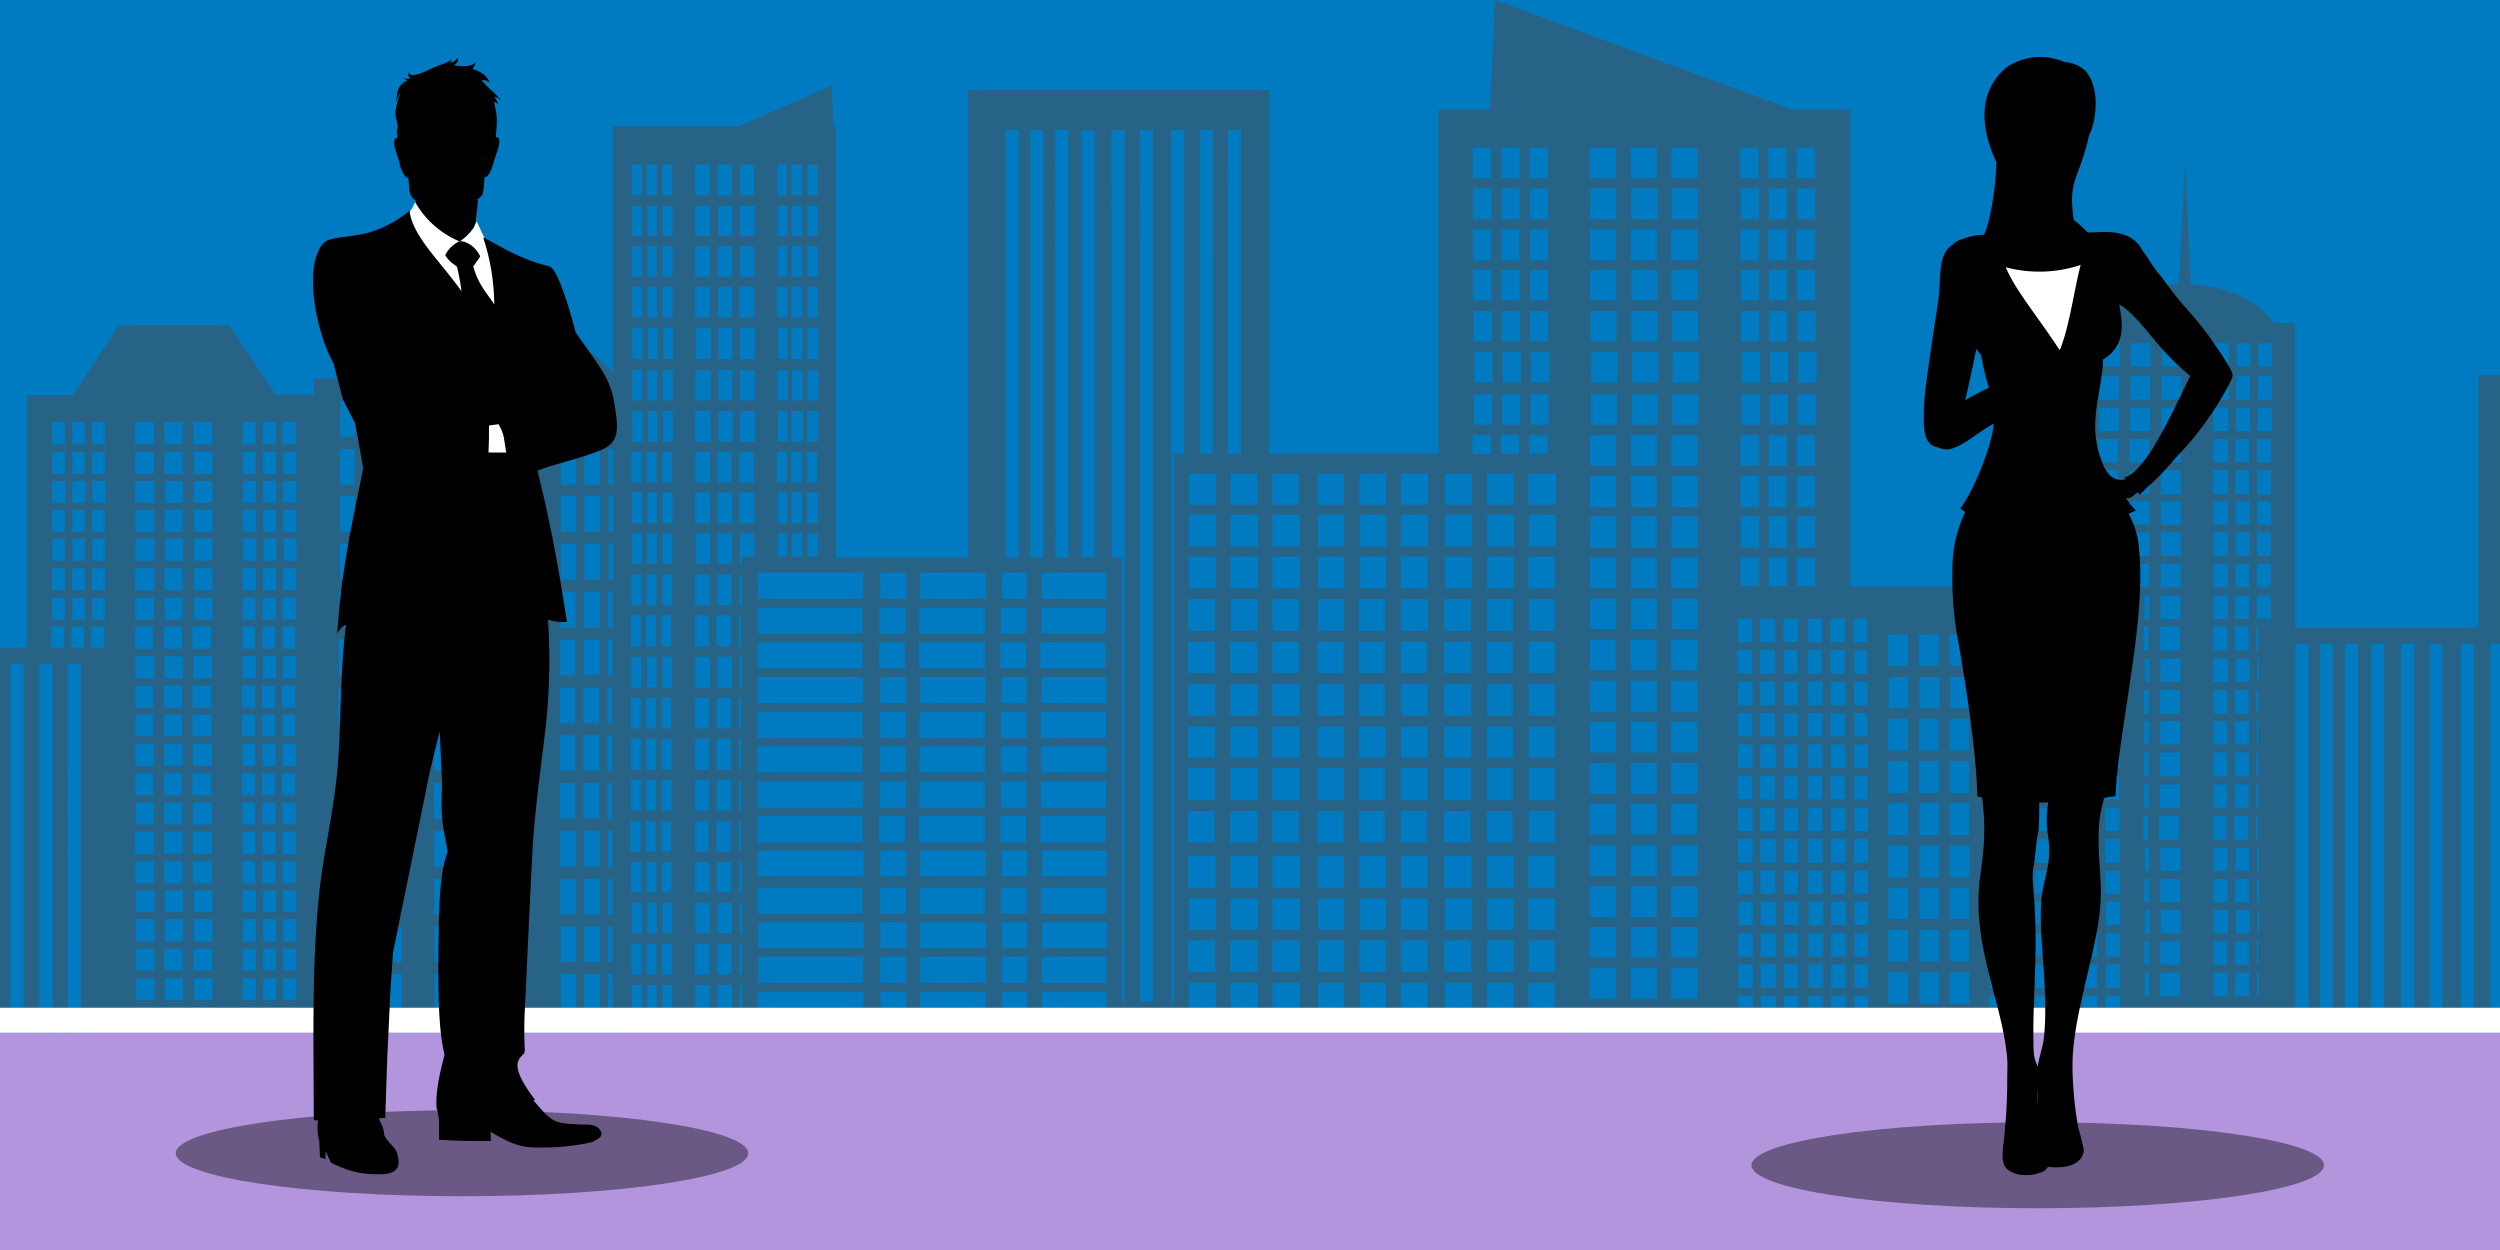
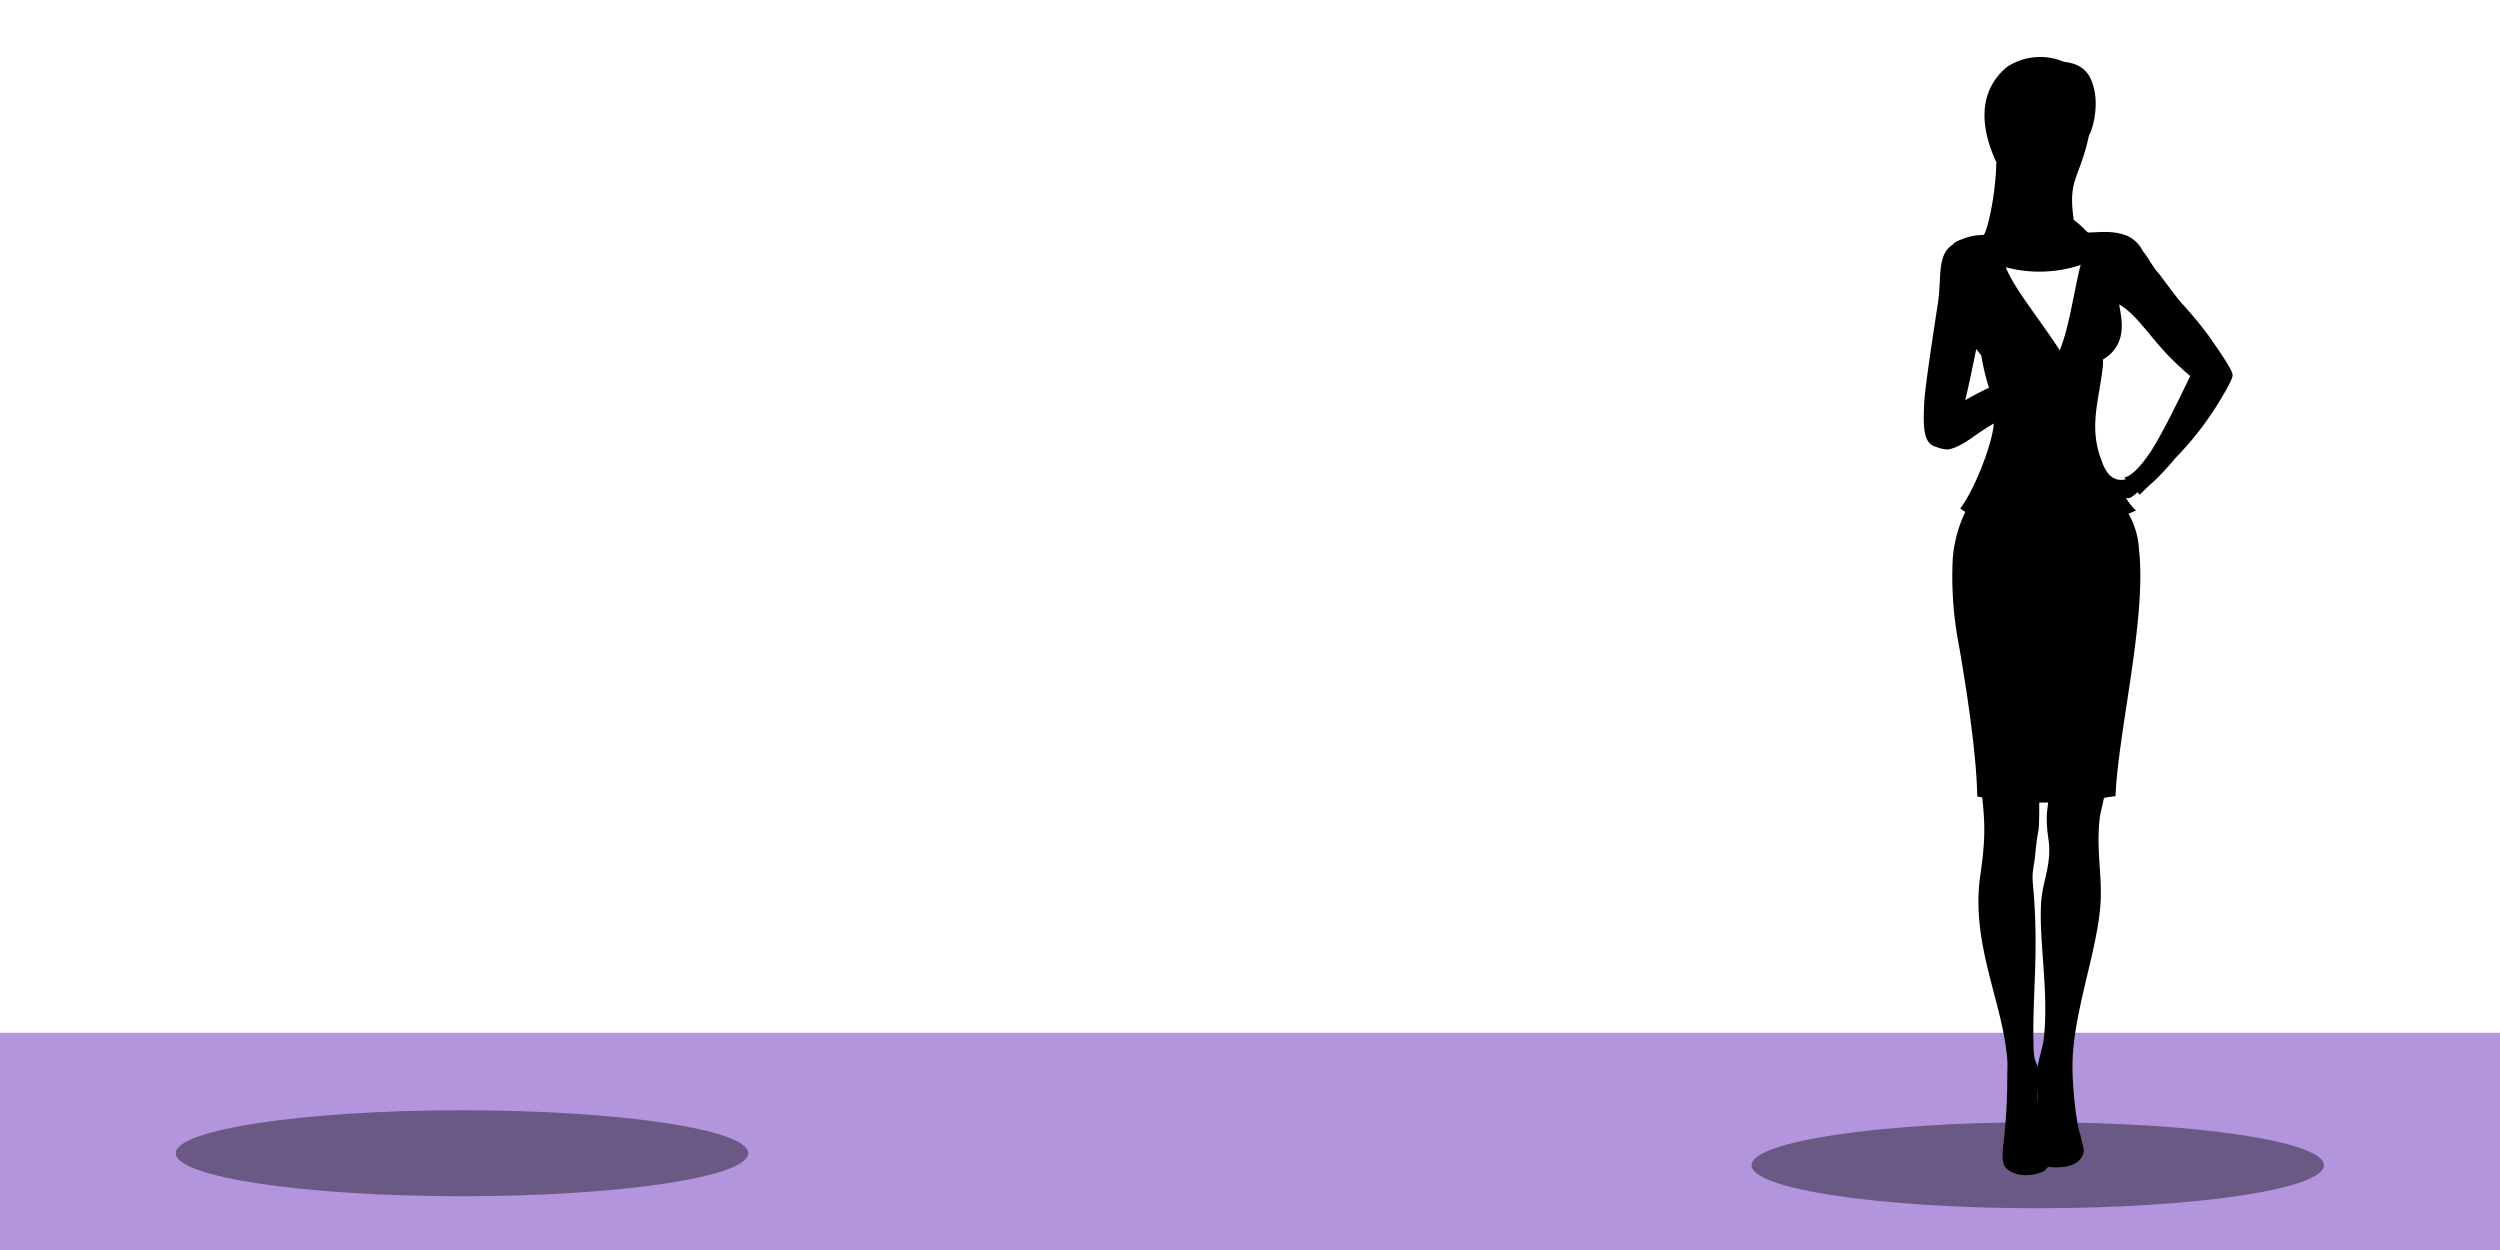
<svg xmlns="http://www.w3.org/2000/svg" viewBox="0 0 1000 500">
  <title>The Executive Employee Exemption under California Law</title>
-   <path fill="#007bc2" d="M0 0h1000v500H0z" />
-   <path fill="#4d4d4d" fill-opacity=".5" d="M598 0l-2 43.8h-20.6v137.7h-67.7V36H387.2v187h-52.8V50.5h-1l-.7-16.3-37 16.3h-50.5v98.7C234.4 136.5 215 128 192.5 128c-23.6 0-44.3 9.4-54.4 23.3h-12.5v6.6h-15.4l-7.3-11.1-11.2-16.7H47.6L36.5 147 29.2 158H10.8v101H0v161.3h43.4V417h85v-4h116.8v.5h142v3.1h120.3v-3.1h120.6v-6.9h57.3v6.8H858V407h45.6v5.2h96.5v-7h-3.8V257.4h3.8V150h-8.7v101H918V129.2h-8.3c-6.3-8.7-18.8-14.8-33.4-15.4l-1.2-25-1-25.4-1.3 25.3-1.2 25c-14.6.6-27 6.7-33.3 15.4h-8.4v105.5h-89.6V43.8h-23.6zM402.3 52h5.2v171h-5.2zm9.8 0h5.2v171h-5.2zm10 0h5.3v171h-5.2zm10.5 0h5.2v171h-5.2zm12 0h5.3v348.6h-1V223h-4.2zm11.3 0h5.3v348.6H456zm12.5 0h5.3v129.5h-4.2v219.1h-1zm11.5 0h5.2v129.5H480zm11.3 0h5.2v129.5h-5.3zm97.9 7h7.3v12.3h-7.3zm11.4 0h7.3v12.3h-7.3zm11.3 0h7.3v12.3h-7.3zm24.1 0h10.5v12.3H636zm16.4 0h10.4v12.3h-10.4zm16.3 0H679v12.3h-10.5zm27.5 0h7.3v12.3h-7.3zm11.3 0h7.3v12.3h-7.3zm11.3 0h7.2v12.3h-7.3zm-466 6.8h4v12.3h-4zm6.2 0h3.8v12.3h-4V65.8zm6 0h4v12.3h-4V65.8zm13.3 0h5.7v12.3h-5.8V65.8zm8.8 0h5.7v12.3h-5.7zm8.9 0h5.7v12.3H296V65.8zm14.9 0h4v12.3H311V65.8zm6.2 0h3.8v12.3h-4.2V65.8zm6 0h4v12.3H323V65.8zm266.3 9.6h7.3v12.3h-7.3zm11.5 0h7v12.3h-7.2V75.4zm11.1 0h7.3v12.3H612zm24.2 0h10.4v12.3h-10.5zm16.3 0H663v12.3h-10.5zm16.3 0h10.4v12.3h-10.5zm27.6 0h7.3v12.3h-7.3zm11.2 0h7.3v12.3h-7.3zm11.3 0h7.3v12.3h-7.3zm-466 7h4v12h-4zm6.2 0h3.8v12H259V82.4zm6 0h4v12h-4V82.4zm13.3 0h5.7v12h-5.9V82.4zm8.9 0h5.7v12h-5.7zm8.8 0h5.8v12h-6V82.4zm15 0h4v12H311V82.4zm6.2 0h3.7v12h-4.2V82.4zm5.9 0h4v12H323V82.4zm266.2 9.3h7.2v12.5h-7.2V91.7zm11.4 0h7v12.5h-7.2V91.9zm11.2 0h7.3v12.5H612V91.7zm24.1 0h10.4v12.5H636V91.7zm16.4 0h10.4v12.5h-10.5V91.7zm16.2 0h10.4v12.5h-10.5V91.7zm27.6 0h7.3v12.5h-7.3V91.7zm11.3 0h7.3v12.5h-7.4V91.7zm11.2 0h7.2v12.5h-7.3V91.7zm-466 6.8h4v12.2h-4V98.5zm6.3 0h3.7v12.2H259v-12zm6 0h4v12.2H265v-12zm13.3 0h5.6v12.2h-5.8v-12zm8.8 0h5.7v12.2h-5.7V98.5zm8.9 0h5.7v12.2H296v-12zm14.9 0h4v12.2H311v-12zm6.2 0h3.8v12.2h-4.2v-12zm6 0h4v12.2H323v-12zm266.2 9.5h7.3v12.2h-7.3V108zm11.4 0h7.1v12.2h-7.3v-11.9zm11.2 0h7.3v12.2H612V108zm24.2 0h10.4v12.2H636V108zm16.3 0H663v12.2h-10.4V108zm16.3 0h10.4v12.2h-10.5V108zm27.6 0h7.3v12.2h-7.3V108zm11.2 0h7.3v12.2h-7.3V108zm11.3 0h7.3v12.2h-7.3V108zm-466 6.7h4V127h-4zm6.2 0h3.8V127H259v-12.3zm6 0h4V127h-4v-12.3zm13.3 0h5.7V127h-6v-12.3zm8.9 0h5.7V127h-5.7zm8.8 0h5.7V127h-6v-12.3zm14.9 0h4V127h-4v-12.3zm6.3 0h3.7V127h-4.3v-12.3zm5.9 0h4V127H323v-12.3zm266.3 9.7h7.3v12.2h-7.3zm11.5 0h7v12.2h-7.3v-12.2zm11.1 0h7.3v12.2h-7.3zm24.2 0h10.4v12.2h-10.5zm16.4 0H663v12.2h-10.4zm16.2 0h10.4v12.2H669zm27.6 0h7.3v12.2h-7.3zm11.3 0h7.2v12.2h-7.3zm11.2 0h7.3v12.2H719zM253 131h4v12.6h-4v-12.6zm6.3 0h3.7v12.6h-3.8v-12.2zm5.9 0h4v12.6h-3.9v-12.2zm13.3 0h5.8v12.6h-6v-12.2zm8.9 0h5.6v12.6h-5.7v-12.6zm8.9 0h5.7v12.6h-6v-12.2zm14.8 0h4v12.6h-3.8v-12.2zm6.3 0h3.6v12.6h-4.4v-12.2zm6 0h4v12.6H323v-12.2zm516.4 6.3h8v9.3h-8zm12.5 0h7.9v9.3h-8zm12.5 0h7.9v9.3h-8v-9.3zm21.1 0h5.7v9.3h-6v-9.3zm8.8 0h5.5v9.3h-5.5zm8.6 0h5.5v9.3h-5.5zm-313.5 3.3h7.2V153h-7.3zm11.5 0h7V153H601v-12.3zm11 0h7.4V153h-7.3zm24.3 0H647V153h-10.5zm16.3 0h10.4V153h-10.5zm16.3 0h10.4V153H669zm27.6 0h7.2V153h-7.3zm11.2 0h7.3V153H708zm11.3 0h7.3V153h-7.3zM252.9 148h4v12.2h-4zm6.3 0h3.7v12.2H259v-12.2zm5.9 0h4v12.2h-4v-12.2zm13.3 0h5.8v12.2h-6v-12.2zm8.9 0h5.7v12.2h-5.7zm8.8 0h5.8v12.2h-6v-12.2zm15 0h4v12.2H311v-12.2zm6.2 0h3.7v12.2h-4.2v-12.2zm6 0h4v12.2H323v-12.2zm516.4 2.4h8v9.4h-8zm12.5 0h7.8v9.4h-8zm12.5 0h7.9v9.4h-8v-9.4zm21.1 0h5.7v9.4h-6v-9.4zm8.8 0h5.4v9.4h-5.5zm8.6 0h5.5v9.4h-5.5zm-313.6 7.3h7.3v12.2h-7.3v-12.2zm11.4 0h7.1v12.2h-7.3v-12.3zm11.2 0h7.3v12.2h-7.3v-12.2zm24.2 0h10.4v12.2h-10.4v-12.2zm16.3 0h10.4v12.2h-10.4v-12.2zm16.3 0h10.4v12.2H669v-12.2zm27.6 0h7.3v12.2h-7.3v-12.2zm11.2 0h7.3v12.2h-7.3v-12.2zm11.3 0h7.3v12.2H719v-12.2zm-583 2.6h6v14.4h-6v-14.4zm9.3 0h6.3v14.4h-6.3zm9.6 0h6v14.4h-6zm19 0h8.8v14.4H174v-14.4zm13.8 0h8.6v14.4h-8.9v-14.4zm13.5 0h8.9v14.4H201v-14.4zm23.3 0h6v14.4h-6zm9.4 0h6.3v14.4H234zm9.6 0h1.9v14.4h-1.9zm596 2.7h8v9.4h-8zm12.5 0h7.9v9.4h-8zm12.5 0h8v9.4h-8v-9.4zm21.1 0h5.7v9.4h-6v-9.4zm8.8 0h5.5v9.4h-5.5zm8.7 0h5.5v9.4H903zm-650 1.4h3.8v12.3h-4v-12.3zm6 0h3.8v12.3h-3.9zm6 0h4v12.3h-4v-12.3zm13.3 0h5.7v12.3h-6.1v-12.3zm8.8 0h5.8v12.3h-5.7zm8.9 0h5.8v12.3h-6.2v-12.3zm14.9 0h4v12.3h-3.9v-12.3zm6.2 0h3.8v12.3h-4.5v-12.3zm6 0h4v12.3h-4.4v-12.3zm-302.5 4.4H26v9h-5.2zm8 0H34v9h-5.1zm8 0H42v9h-5.2zm17.3 0h7.5v9H54zm11.6 0H73v9h-7.2zm11.5 0h7.7v9h-7.5v-9zm19.8 0h5.2v9H97zm8.1 0h5.2v9h-5.2zm8 0h5.2v9h-5.2zm476 5.3h7.3v7.5H589zm11.5 0h7v7.5h-7.3V174zm11.1 0h7.3v7.5h-7.3zm24.3 0h10.4v12.2H636zm16.4 0h10.4v12.2h-10.4zm16.2 0H679v12.2h-10.4zm27.6 0h7.3v12.2h-7.3zm11.3 0h7.3v12.2h-7.3zm11.2 0h7.3v12.2h-7.3zm120.6 1.5h8v9.3h-8zm12.5 0h8v9.3h-8zm12.5 0h8v9.3h-8v-9.3zm21.2 0h5.6v9.3h-5.7v-9.3zm8.7 0h5.5v9.3h-5.5zm8.7 0h5.5v9.3h-5.5zm-767.1 4h6v14.3h-6v-14.4zm9.4 0h6.2v14.3h-6.2zm9.5 0h6v14.3h-6zm19 0h8.8v14.3h-8.7v-14.4zm13.8 0h8.6v14.3h-8.6v-14.4zm13.5 0h8.9v14.3H201v-14.4zm23.4 0h6v14.3h-6zm9.3 0h6.3v14.3h-6.3zm9.6 0h2v14.3h-2zm-222.5 1.2H26v8.8h-5.2zm8 0H34v8.8H29zm8 0H42v8.8h-5.2zm17.3 0h7.5v8.8h-7.5zm11.7 0H73v8.8h-7.3zm11.4 0H85v8.8h-7.5v-8.8zm19.8 0h5.2v8.8h-5.1zm8.2 0h5.2v8.8h-5.2zm8 0h5.2v8.8h-5.2zm139.5 0h3.9V193h-4v-12.3zm6 0h3.9V193h-3.9zm6 0h4V193H265v-12.3zm13.4 0h5.9V193h-5.8v-12.3zm8.8 0h5.7V193H287zm8.9 0h5.7V193h-5.8v-12.3zm14.9 0h4V193h-3.9v-12.3zm6.2 0h3.8V193h-4.2v-12.3zm6 0h4V193h-4.1v-12.3zm516.4 7.3h8v9.6h-8V188zm12.5 0h8v9.6H852V188zm12.5 0h8v9.6h-8v-9.4zm21.2 0h5.6v9.6h-5.8v-9.4zm8.7 0h5.5v9.6h-5.5V188zm8.7 0h5.5v9.6H903V188zm-427.4 1.3h10.8v12.5h-10.7zm16.6 0H503v12.5h-10.8v-12.5zm17 0h10.5v12.5H509v-12.5zm18 0h10.4v12.5h-10.4v-12.5zm16.6 0h10.7v12.5h-10.6v-12.5zm16.6 0h10.9v12.5h-10.8v-12.5zm17.5 0h10.9v12.5H578zm16.7 0h11v12.5h-10.7v-12.5zm16.9 0h11v12.5h-11v-12.5zm24.6 1h10.4v12.5H636zm16.3 0h10.4v12.5h-10.2zm16.3 0H679v12.5h-10.3zm27.6 0h7.3v12.5h-7.3zm11.2 0h7.3v12.5h-7.3zm11.3 0h7.3v12.5h-7.3zm-697.8 2h5.3v8.7h-5.3zm8 0h5.3v8.7H29zm8 0h5.3v8.7H37zm17.3 0h7.5v8.7h-7.6v-8.8zm11.7 0h7.3v8.7h-7.3zm11.5 0H85v8.7h-7.5v-8.8zm19.8 0h5.2v8.7h-5.2zm8 0h5.3v8.7h-5.2zm8 0h5.3v8.7h-5.2zM253 197h3.8v12.3h-4V197zm6 0h3.8v12.3H259zm6 0h4v12.3H265V197zm13.3 0h5.7v12.3h-6V197zm8.9 0h5.7v12.3H287zm8.8 0h5.7v12.3h-6V197zm14.9 0h4v12.3H311V197zm6.3 0h3.7v12.3h-4.3V197zm5.9 0h4v12.3h-4.2V197zm-187.2 1.4h6v14.3H136v-14.3zm9.4 0h6.2v14.3h-6.2zm9.6 0h6v14.3h-6zm19 0h8.7v14.3H174v-14.3zm13.7 0h8.6v14.3h-8.6v-14.3zm13.5 0h9v14.3h-9v-14.3zm23.3 0h6v14.3h-6zm9.4 0h6.3v14.3h-6.3zm9.6 0h1.9v14.3h-1.9zm596 2.1h8v9.4h-8zm12.5 0h8v9.4H852zm12.5 0h8v9.4h-8v-9.4zm21.1 0h5.7v9.4h-5.9v-9.4zm8.8 0h5.5v9.4h-5.5zm8.6 0h5.6v9.4H903zm-882 3.4H26v8.8h-5.2zm8 0H34v8.8H29zm8 0H42v8.8h-5.2zm17.3 0h7.5v8.8h-7.5zm11.7 0H73v8.8h-7.3zm11.4 0H85v8.8h-7.5V204zm19.8 0h5.2v8.8h-5.1zm8.2 0h5.2v8.8h-5.2zm8 0h5.2v8.8h-5.2zm362.2 2h10.9v12.7h-10.9zm16.7 0h11v12.7h-11V206zm16.9 0h10.8v12.7H509V206zm18 0h10.5v12.7h-10.4V206zm16.7 0h10.7v12.7h-10.6V206zm16.6 0h10.9v12.7h-10.8V206zm17.5 0h10.9v12.7h-10.9zm16.7 0h11v12.7h-10.7V206zm16.9 0h10.8v12.7h-10.7V206zm24.6.6h10.4V219h-10.5zm16.3 0h10.4V219h-10.4zm16.3 0H679V219h-10.5zm27.6 0h7.3V219h-7.3zm11.2 0h7.3V219h-7.3zm11.3 0h7.3V219h-7.3zm120.6 6.5h8v9.4h-8zm12.5 0h8v9.4h-8zm12.5 0h8v9.4h-8V213zm21.1 0h5.6v9.4h-5.6V213zm8.8 0h5.5v9.4h-5.5zm8.6 0h5.5v9.4h-5.5zm-650 .3h3.9v12.2h-4v-12zm6 0h3.9v12.2h-3.9v-12.2zm6 0h4v12.2H265v-12zm13.4 0h5.8v12.2h-5.8v-12zm8.8 0h5.7v12.2H287v-12.2zm8.9 0h5.7v9.4h-4.8v2.8h-1v-12zm14.9 0h4v9.4h-3.9v-9.4zm6.2 0h3.8v9.4h-4.2v-9.4zm6 0h4v9.4h-4.1v-9.4zm-302 2.1H26v8.9H21v-8.9zm8 0H34v8.9H29v-8.9zm8 0H42v8.9H37v-8.9zm17.2 0h7.5v8.9h-7.6v-8.8zm11.7 0h7.3v8.9h-7.3v-8.9zm11.5 0H85v8.9h-7.5v-8.8zm19.7 0h5.3v8.9h-5.2v-8.9zm8.2 0h5.2v8.9h-5.2v-8.9zm8 0h5.2v8.9h-5.2v-8.9zm22.5 2.1h6v14.3h-6v-14.2zm9.3 0h6.3v14.3h-6.3v-14.3zm9.6 0h6v14.3h-6v-14.3zm19 0h8.8v14.3h-8.7v-14.2zm13.8 0h8.6v14.3h-8.6v-14.3zm13.5 0h8.9v14.3H201v-14.3zm23.3 0h6v14.3h-6v-14.3zm9.4 0h6.3v14.3h-6.3v-14.3zm9.6 0h1.9v14.3h-1.9v-14.3zm232.1 5.2h10.8v12.7h-10.8v-12.7zm16.7 0h11v12.7h-11V223zm16.8 0h10.9v12.7H509v-12.7zm18 0h10.6v12.7h-10.4V223zm16.7 0h10.7v12.7h-10.5V223zm16.7 0H571v12.7h-10.7V223zm17.5 0h10.8v12.7h-10.8v-12.7zm16.6 0h11v12.7h-10.6V223zm17 0H622v12.7h-10.6V223zm24.5.2h10.4v12.4H636V223zm16.4 0h10.4v12.4h-10.4V223zm16.2 0H679v12.4h-10.5V223zm27.6 0h7.3v11.5h-7.3zm11.3 0h7.3v11.5h-7.3zm11.2 0h7.3v11.5h-7.3zm120.6 2.6h8v9h-8zm12.5 0h8v9.4h-2v-.4h-6zm12.5 0h8v9.4h-8v-9.4zm21.2 0h5.6v9.4h-5.6v-9.4zm8.7 0h5.5v9.4h-5.5zm8.7 0h5.5v9.4h-5.5zm-882 1.8H26v8.8h-5.2zm8 0H34v8.8h-5.1zm8 0H42v8.8h-5.2zm17.3 0h7.5v8.8H54zm11.6 0H73v8.8h-7.2zm11.5 0h7.7v8.8h-7.5v-8.8zm19.8 0h5.2v8.8H97zm8.1 0h5.2v8.8h-5.2zm8 0h5.2v8.8h-5.2zm189.9 1.8h42.2v10.4h-42zm49 0h10.5v10.4h-10.4zm15.9 0h26.3v10.4H368zm32.6 0h10.2v10.4h-10zm16 0h26v10.4h-26zm-164 .7h4v12.3h-4zm6.2 0h3.7v12.3h-3.8v-12.3zm6 0h4v12.3h-3.8v-12.3zm13.3 0h5.7v12.3H278v-12.3zm8.8 0h5.7v12.3H287zm8.9 0h1v12.3h-1zm-160.1 6.9h6V251h-6v-14.2zm9.3 0h6.3V251H145zm9.6 0h6V251h-6zm19 0h8.8V251h-8.7v-14.2zm13.8 0h8.7V251h-8.5v-14.2zm13.5 0h8.9V251H201v-14.2zm23.3 0h6V251h-6zm9.4 0h6.3V251h-6.3zm9.6 0h1.9V251H243zm614.6 1.5h1.9v9.4h-2zm6.2 0h8.2v9.4h-8v-9.4zm21.4 0h5.7v9.4h-5.6v-9.4zm8.7 0h5.6v9.4H894zm8.7 0h5.5v9.4h-5.5zm-882 .9H26v8.7h-5.2zm8 0h5.2v8.7h-5zm8 0h5.2v8.7h-5zm17.3 0h7.5v8.7H54v-8.7zm11.6 0H73v8.7h-7zm11.5 0h7.8v8.7h-7.5v-8.7zm19.8 0h5.2v8.7h-5zm8.1 0h5.2v8.7H105zm8 0h5.2v8.7H113zm523 .3h10.4v12.2H636v-12.2zm16.2 0h10.4v12.2h-10.2v-12.2zm16.2 0H679v12.2h-10.3v-12.2zm-193.3.2h10.8v12.7h-10.6zm16.7 0h11.1v12.7h-10.7v-12.7zm16.8 0h11v12.7H509v-12.7zm18 0h10.9v12.7h-10.4v-12.7zm16.7 0H554v12.7h-10.3v-12.7zm16.7 0h11v12.7h-10.6v-12.7zm17.5 0h10.8v12.7h-10.6zm16.6 0h11v12.7h-10.3v-12.7zm17 0h10.7v12.7h-10.3v-12.7zM302.8 243H345v10.4h-41.9V243zm49 0h10.4v10.4h-10.4zm16 0H394v10.4h-26.3zm32.5 0h10.2v10.4h-10.2zm16 0h26v10.4h-25.7V243zm-164 3.1h4v12.5h-4zm6.2 0h3.8v12.5h-4v-12.5zm6 0h4v12.5h-4v-12.5zm13.3 0h5.7v12.5h-5.5v-12.5zm8.8 0h5.8v12.5h-5.8zm8.9 0h1v12.5h-1zm399.6 1.4h5.8v9.4h-5.8zm9 0h5.8v9.4h-5.9v-9.4zm9 0h6v9.4h-5.7v-9.4zm10 0h5.8v9.4h-5.7zm9 0h5.9v9.4h-5.9zm9.1 0h5.7v9.4h-5.4v-9.4zm54.5 0h5.8v9.4h-6v-9.4zm9 0h5.9v9.4h-5.5v-9.4zm9.1 0h5.8v9.4H814zm9.8 0h6v9.4H824v-9.4zm9.2 0h5.8v9.4h-5.8zm9.1 0h5.8v9.4H842v-9.4zm-821.4 3.1h5.2v8.4h-5.2zm8 0h5.2v8.4h-5.2zm8 0h5.2v8.4h-5.2zm17.3 0h7.5v8.9h-7.2v-8.8zm11.7 0h7.3v8.9h-7.3v-8.9zm11.4 0h7.6v8.9h-7.5v-8.8zm19.8 0h5.2v8.9H97v-8.9zm8.1 0h5.3v8.9H105v-8.9zm8 0h5.3v8.9H113v-8.9zm744.8 0h1.8v9.6h-1.9v-9.6zm6.3 0h8v9.6h-8zm21.2 0h5.7v9.6h-5.5v-9.6zm8.8 0h5.5v9.6H894zm8.6 0h5.6v.2h-4.8v9.4h-.8zm-147.2 3.2h7.9v12.4h-8v-12.4zm12.2 0h8v12.4h-8v-12.4zm12.3 0h7.8v12.4H780zm-644.2 2h6v14.3h-6v-14.4zm9.3 0h6.3v14.3H145v-14.3zm9.6 0h6v14.3h-6v-14.3zm19 0h8.8v14.3h-8.7v-14.4zm13.8 0h8.6v14.3h-8.5v-14.4zm13.5 0h8.9v14.3H201v-14.4zm23.3 0h6v14.3h-6v-14.3zm9.4 0h6.3v14.3h-6.3v-14.3zm9.6 0h1.9v14.3h-1.9v-14.3zm392.7 0h10.4v12.3H636v-12.3zm16.4 0h10.4v12.3h-10.4v-12.3zm16.2 0H679v12.3h-10.5v-12.3zm-193.3.9H486v12.5h-10.8v-12.5zm16.6 0h11.3v12.5h-11v-12.5zm17 0h11v12.5H509v-12.5zm18 0h10.7v12.5h-10.4v-12.5zm16.6 0H554v12.5h-10.4v-12.5zm16.7 0h10.8v12.5h-10.5v-12.5zm17.4 0h10.9v12.5h-10.8v-12.5zm16.7 0h11v12.5h-10.4v-12.5zm16.9 0H622v12.5h-10.5v-12.5zm-308.3.2H345v10.4h-41.9v-10.4zm49 0h10.4v10.4h-10.4zm15.9 0H394v10.4h-26.3zm32.6 0h10.2v10.4h-10.2zm16 0h26v10.4h-26zm502 .7h5.2v148h-5.2v-148zm9.7 0h5.2v148H928v-148zm10.1 0h5.2v148h-5.2v-148zm10.4 0h5.2v148h-5.2v-148zm12.1 0h5.2v148h-5.2v-148zm11.3 0h5.2v148h-5.2v-148zm12.5 0h5.2v148h-5.2v-148zM695 260h5.8v9.4H695zm9 0h5.9v9.4H704V260zm9.1 0h5.9v9.4h-5.4V260zm10 0h5.6v9.4H723zm9 0h5.8v9.4h-5.8zm9 0h5.8v9.4h-5.2V260zm54.5 0h5.9v9.4h-6V260zm9 0h6v9.4h-5.4V260zm9.1 0h5.9v9.4h-5.9zm9.8 0h6v9.4H824V260zm9.2 0h5.8v9.4h-5.8zm9.2 0h5.7v9.4H842V260zm-787.7 2.5h7.5v8.8h-7.5zm11.6 0h7.3v8.8h-7.3zm11.5 0h7.6v8.8h-7.5v-8.8zm19.8 0h5.2v8.8H97zm8.1 0h5.2v8.8h-5.2zm8 0h5.2v8.8h-5.2zm139.6.2h3.8V275h-4v-12.3zm6 0h3.8V275h-3.8zm6 0h4V275H265v-12.3zm13.3 0h5.9V275h-5.8v-12.3zm8.9 0h5.7V275H287zm8.8 0h1V275h-1zm562.1.7h1.9v9.4H858zm6.3 0h8v9.4h-8v-9.4zm21.3 0h5.6v9.4h-5.8v-9.4zm8.8 0h5.5v9.4h-5.5zm8.6 0h.7v9.4h-.6zM4.2 265.6h5.2v148H4.2zm11.6 0H21v148h-5.2zm11.3 0h5.2v148H27zm728.5 5.2h7.8v12.5h-7.9v-12.5zm12.2 0h8v12.5h-8v-12.5zm12.3 0h7.8v12.5h-7.8zm-477 0h42.2v10.4H303zm49 0h10.4v10.4h-10.4zm15.9 0h26.2v10.4H368zm32.6 0h10.2v10.4h-10.2zm16 0h26v10.4h-26zm219.3 1.5h10.4v12.5H636zm16.4 0h10.4v12.5h-10.4zm16.2 0H679v12.5h-10.5zm26.7.4h5.8v9.4h-5.8zm9 0h5.9v9.4h-6v-9.4zm9.1 0h5.8v9.4h-5.6v-9.4zm9.9 0h5.8v9.4h-5.7zm9 0h5.9v9.4h-5.8zm9.1 0h5.7v9.4h-5.4v-9.4zm54.5 0h5.8v9.4h-5.9v-9.4zm9 0h5.9v9.4h-5.5v-9.4zm9.1 0h5.9v9.4H814zm9.8 0h6v9.4H824v-9.4zm9.2 0h5.8v9.4H833zm9.1 0h5.8v9.4h-5.6v-9.4zm-366.8 1H486v12.5h-10.8zm16.6 0h11.3v12.5h-11v-12.5zm17 0h11v12.5H509v-12.5zm18 0h10.7v12.5h-10.4v-12.5zm16.6 0H554v12.5h-10.4v-12.5zm16.6 0H571v12.5h-10.5v-12.5zm17.5 0h10.9v12.5h-10.8zm16.7 0h11v12.5h-10.4v-12.5zm16.9 0H622v12.5h-10.5v-12.5zm-557.3.5h7.5v8.8h-7.1v-8.8zm11.7 0h7.3v8.8h-7.3zm11.4 0h7.6v8.8H77v-8.8zm19.8 0h5.3v8.8h-5.2zm8.1 0h5.2v8.8h-5.2zm8 0h5.3v8.8h-5.3zm22.5.8h6v14.2h-5.9V275zm9.4 0h6.3v14.2h-6.3zm9.6 0h6v14.2h-6zm19 0h8.8v14.2h-8.7V275zm13.8 0h8.6v14.2h-8.2V275zm13.5 0h8.9v14.2H201V275zm23.4 0h6v14.3h-6zm9.4 0h6.2v14.3h-6.2zm9.6 0h1.8v14.3H243zm614.5 1h2v9.4h-2zm6.3 0h8.1v9.4h-8V276zm21.3 0h5.7v9.4h-5.3V276zm8.8 0h5.5v9.4H894zm8.6 0h.8v9.4h-.8zm-650 3.1h3.9v12.3h-4V279zm6 0h3.9v12.3h-3.9v-12.2zm6 0h4v12.3h-3.8V279zm13.4 0h5.7v12.3h-5.5V279zm8.8 0h5.8v12.3h-5.8v-12.2zm8.9 0h1v12.3h-1v-12.2zm7.3 5.6H345v10.5h-42v-10.4zm49 0h10.4v10.5h-10.4zm16 0H394v10.5h-26.3zm32.5 0h10.2v10.5h-10.2zm16 0h26v10.5h-26zm278.7.6h5.8v9.3h-5.8zm9 0h5.9v9.3h-6v-9.3zm9.1 0h5.9v9.3h-5.6v-9.3zm10 0h5.7v9.3H723zm9 0h5.8v9.3h-5.8zm9 0h5.8v9.3h-5.3v-9.3zm54.5 0h5.9v9.3h-6v-9.3zm9 0h6v9.3h-5.5v-9.3zm9.1 0h5.9v9.3h-5.9zm9.8 0h6v9.3H824v-9.3zm9.2 0h5.8v9.3h-5.8zm9.2 0h5.7v9.3h-5.6v-9.3zm-788.2.5h7.5v8.7h-7.1v-8.8zm11.7 0h7.3v8.7h-7.3v-8.7zm11.5 0h7.6v8.7H77v-8.8zm19.8 0h5.2v8.7h-5.2v-8.7zm8.1 0h5.2v8.7h-5.2v-8.7zm8 0h5.2v8.7H113v-8.7zm642.4 1.7h7.8v12.7h-8v-12.5zm12.2 0h7.9v12.7h-7.7v-12.5zm12.3 0h7.8v12.7h-7.8v-12.7zm77.9 1h1.9v9.3h-2zm6.2 0h8.2v9.3h-8v-9.3zm21.4 0h5.6v9.3h-5.5v-9.3zm8.7 0h5.6v9.3H894zm8.7 0h.7v9.3h-.7zm-266.7.3h10.4V301H636zm16.3 0h10.4V301h-10.4zm16.2 0H679V301h-10.5zm-193.2 1.8H486v12.5h-10.8zm16.6 0h11.2v12.5h-11v-12.5zm17 0h10.9v12.5H509v-12.5zm18 0h10.6v12.5h-10.4v-12.5zm16.6 0h10.7v12.5h-10.5v-12.5zm16.6 0H571v12.5h-10.6v-12.5zm17.5 0h10.9v12.5h-10.8zm16.7 0h11v12.5h-10.5v-12.5zm16.9 0H622v12.5h-10.5v-12.5zm-475.7 3.5h6v14.2h-6v-14.2zm9.3 0h6.3v14.2h-6.2zm9.6 0h6v14.2h-6zm19 0h8.8v14.2h-8.7v-14.2zm13.8 0h8.6v14.2h-8.3v-14.2zm13.5 0h8.9v14.2H201v-14.2zm23.3 0h6v14.2h-6zm9.4 0h6.3v14.2h-6.3zm9.6 0h1.9v14.2H243zm9.4 1.4h4v12.3h-4zm6.2 0h3.8v12.3h-3.9v-12.3zm6 0h4v12.3h-3.9v-12.3zm13.3 0h5.7v12.3h-5.5v-12.3zm8.8 0h5.8v12.3h-5.8zm8.9 0h1v12.3h-1zM54 297.6h7.5v8.8h-7.3v-8.7zm11.7 0H73v8.8h-7.3v-8.8zm11.4 0h7.6v8.8h-7.5v-8.7zm19.8 0h5.2v8.8H97v-8.8zm8.1 0h5.2v8.8H105v-8.8zm8 0h5.2v8.8H113v-8.8zm582.3.2h5.7v9.4h-5.8v-9.4zm9 0h5.9v9.4h-6v-9.4zm9 0h6v9.4h-5.7v-9.4zm10 0h5.7v9.4h-5.7zm9 0h5.9v9.4h-5.9zm9.1 0h5.7v9.4h-5.4v-9.4zm54.5 0h5.8v9.4h-6v-9.4zm9 0h5.9v9.4h-5.5v-9.4zm9.1 0h5.8v9.4H814zm9.8 0h6v9.4H824v-9.4zm9.2 0h5.8v9.4H833zm9.1 0h5.8v9.4h-5.7v-9.4zm-539.1.7H345V309h-42v-10.5zm49 0h10.3V309H352zm15.9 0H394V309h-26.3zm32.6 0h10.2V309h-10.2zm16 0h26V309h-26zm441.1 2.5h1.9v9.6h-1.9V301zm6.3 0h8.1v9.6h-8v-9.4zm21.3 0h5.6v9.6h-5.4v-9.4zm8.8 0h5.5v9.6H894V301zm8.6 0h.7v9.6h-.7V301zm-147.2 3.4h7.8v12.8h-7.9v-12.7zm12.2 0h8v12.8h-7.9v-12.7zm12.3 0h7.8v12.8H780zm-144 .8h10.4v12.3H636zm16.4 0h10.4v12.3h-10.4zm16.2 0H679v12.3h-10.5zm-193.3 2H486v12.9h-10.8zm16.6 0h11.3v12.9h-11v-12.8zm17 0h11v12.9H509v-12.8zm18 0h10.7v12.9h-10.4v-12.8zm16.6 0H554v12.9h-10.4v-12.8zm16.6 0H571v12.9h-10.5v-12.8zm17.5 0h10.9v12.9h-10.8zm16.7 0h11v12.9h-10.4v-12.8zm16.9 0H622v12.9h-10.5v-12.8zm-557.3 2.1h7.5v8.8h-7.1v-8.8zm11.7 0h7.2v8.8h-7.2zm11.4 0h7.6v8.8H77v-8.8zm19.8 0h5.3v8.8h-5.2zm8.1 0h5.2v8.8h-5.2zm8 0h5.2v8.8h-5.2zm582.3 1h5.8v9.4H695v-9.4zm9 0h5.9v9.4h-6v-9.4zm9 0h6v9.4h-5.6v-9.4zm10 0h5.7v9.4h-5.7zm9 0h5.9v9.4h-5.8zm9.1 0h5.8v9.4h-5.3v-9.4zm54.5 0h5.8v9.4h-6v-9.4zm9 0h5.9v9.4h-5.4v-9.4zm9.1 0h5.8v9.4h-5.8zm9.8 0h6v9.4H824v-9.4zm9.2 0h5.8v9.4h-5.8zm9.1 0h5.8v9.4H842v-9.4zM252.4 312h4v12.3h-4zm6.2 0h3.8v12.3h-3.9V312zm6 0h4v12.3h-3.9V312zm13.3 0h5.7v12.3h-5.5V312zm8.9 0h5.7v12.3h-5.7zm8.8 0h1v12.3h-1zm7.3.5h42.2V323h-42v-10.4zm49 0h10.4V323h-10.4zm16 0H394V323h-26.3zm32.5 0h10.2V323h-10.2zm16 0h26V323h-26zm-281 .7h6v14.3h-6v-14.3zm9.4 0h6.2v14.3h-6.3zm9.6 0h6v14.3h-6zm19 0h8.7v14.3h-8.6v-14.3zm13.7 0h8.7v14.3h-8.3v-14.3zm13.6 0h8.8v14.3H201v-14.3zm23.3 0h6v14.3h-6zm9.4 0h6.2v14.3h-6.2zm9.6 0h1.8v14.3H243zm614.5.6h2v9.3h-2zm6.3 0h8.1v9.3h-8v-9.3zm21.3 0h5.7v9.3h-5.3v-9.3zm8.8 0h5.5v9.3H894zm8.6 0h.8v9.3h-.8zM54 321h7.5v8.8h-7.2V321zm11.6 0h7.3v8.8h-7.3zm11.5 0h7.6v8.8h-7.5V321zm19.8 0h5.2v8.8h-5.2zm8.1 0h5.2v8.8H105zm8 0h5.2v8.8H113zm642.4.3h7.8V334h-7.9v-12.6zm12.2 0h8V334h-7.8v-12.6zm12.3 0h7.8V334h-7.8zm-144 .2h10.4v12.3h-10.4zm16.4 0h10.4v12.3h-10.4zm16.2 0h10.4v12.3h-10.4zm26.7 1.5h5.8v9.4h-5.8zm9 0h5.9v9.4h-6V323zm9.1 0h5.9v9.4h-5.6V323zm10 0h5.6v9.4h-5.7zm9 0h5.8v9.4h-5.8zm9 0h5.8v9.4h-5.3V323zm54.5 0h5.9v9.4h-6V323zm9 0h6v9.4h-5.5V323zm9.1 0h5.9v9.4h-5.9zm9.8 0h6v9.4H824V323zm9.2 0h5.8v9.4h-5.8zm9.2 0h5.7v9.4h-5.6V323zM475 324.4h10.8V337h-10.8zm16.7 0H503V337h-11v-12.7zm16.9 0h11V337H509v-12.7zm18 0h10.8V337h-10.4v-12.7zm16.6 0H554V337h-10.3v-12.7zm16.7 0h10.8V337h-10.4v-12.7zm17.5 0h10.8V337h-10.8zm16.7 0H605V337h-10.3v-12.7zm16.8 0H622V337h-10.4v-12.7zm246.5 2h1.9v9.4h-1.9zm6.2 0h8.1v9.4h-8v-9.3zm21.4 0h5.6v9.4h-5.3v-9.3zm8.7 0h5.6v9.4h-5.6zm8.7 0h.7v9.4h-.7zm-599.7 0H345V337h-41.9v-10.4zm49 0h10.4V337h-10.4zm16 0H394V337h-26.3zm32.5 0h10.2V337h-10.2zm16 0h26V337h-26zm-164 2.1h4v12.1h-4v-12zm6.2 0h3.8v12.1h-3.9v-12.3zm6 0h4v12.1h-3.9v-12.3zm13.3 0h5.7v12.1h-5.4v-12.3zm8.8 0h5.8v12.1h-5.7v-12zm8.9 0h1v12.1h-1v-12zm-159.8 3.8h6v14.4h-6v-14.4zm9.4 0h6.2v14.4h-6.2zm9.6 0h6v14.4h-6zm19 0h8.7v14.4h-8.6v-14.4zm13.7 0h8.6v14.4h-8.5v-14.4zm13.6 0h8.8v14.4H201v-14.4zm23.3 0h6v14.4h-6zm9.4 0h6.2v14.4h-6.2zm9.6 0h1.8v14.4h-1.8zm-189.2.4h7.5v8.9h-7.4v-9zm11.7 0H73v8.9h-7.3v-8.9zm11.4 0h7.6v8.9h-7.5v-9zm19.8 0h5.2v8.9H97v-8.9zm8.1 0h5.2v8.9h-5.2v-8.9zm8 0h5.2v8.9h-5.2v-8.9zm582.3 2.8h5.7v9.6h-5.8v-9.4zm9 0h5.9v9.6h-6v-9.4zm9 0h6v9.6h-5.8v-9.4zm10 0h5.7v9.6h-5.7v-9.6zm9 0h5.9v9.6h-5.9v-9.6zm9.1 0h5.7v9.6h-5.5v-9.4zm54.5 0h5.8v9.6h-6v-9.4zm9 0h5.9v9.6h-5.6v-9.4zm9.1 0h5.8v9.6h-5.8v-9.6zm9.8 0h6v9.6H824v-9.4zm9.2 0h5.8v9.6H833v-9.6zm9.1 0h5.8v9.6h-5.7v-9.4zM636 338.1h10.4v12.3h-10.5zm16.3 0h10.5v12.3h-10.5zm16.3 0H679v12.3h-10.5zm86.9.2h7.8V351h-8v-12.8zm12.1 0h8V351h-7.8v-12.8zm12.3 0h7.9V351h-7.9v-12.7zm78 .7h1.8v9.3H858zm6.2 0h8.1v9.3h-8V339zm21.4 0h5.5v9.3h-5.6zm8.7 0h5.5v9.3h-5.5zm8.7 0h.7v9.3h-.7zm-599.7 1.2h42.2v10.4H303zm49 0h10.3v10.4h-10.4zm15.9 0h26.2v10.4H368zm32.6 0h10.2v10.4h-10.3zm16 0h26v10.4h-26zm58.7 2h10.8v13h-10.9v-13zm16.6 0h11.2v13h-11v-12.8zm16.9 0h11v13H509v-12.8zm18 0h10.6v13h-10.4v-12.8zm16.7 0h10.7v13h-10.5v-12.8zm16.6 0H571v13h-10.6v-12.8zm17.5 0h10.9v13h-10.9v-13zm16.7 0h11v13h-10.6v-12.8zm16.9 0H622v13h-10.6v-12.8zM54 344.5h7.5v8.8h-7.3v-8.6zm11.7 0H73v8.8h-7.3v-8.8zm11.4 0h7.6v8.8h-7.5v-8.6zm19.8 0h5.2v8.8H97v-8.8zm8.1 0h5.2v8.8H105v-8.8zm8 0h5.2v8.8H113v-8.8zm139.6.4h3.9V357h-4v-12.3zm6 0h3.9V357h-3.9zm6 0h4V357h-3.8v-12.3zm13.3 0h5.8V357H278v-12.3zm8.9 0h5.7V357h-5.7zm8.9 0h1V357h-1zm399.5 3.3h5.9v9.4h-5.9zm9.1 0h5.8v9.4h-5.9v-9.4zm9 0h5.9v9.4h-5.7v-9.4zm10 0h5.7v9.4h-5.7zm9 0h5.9v9.4h-5.8zm9 0h5.8v9.4h-5.5v-9.4zm54.6 0h5.8v9.4h-6v-9.4zm9 0h5.9v9.4H805v-9.4zm9 0h6v9.4h-6zm9.9 0h6v9.4H824v-9.4zm9.1 0h5.9v9.4H833zm9.2 0h5.7v9.4h-5.6v-9.4zm15.6 3.4h2v9.3h-2zm6.3 0h8.1v9.3h-8v-9.3zm21.3 0h5.7v9.3h-5.6zm8.8 0h5.5v9.3h-5.5zm8.6 0h.8v9.3h-.8zm-767 0h6v14.3h-6v-14.3zm9.3 0h6.3v14.3H145zm9.6 0h6v14.3h-6zm19 0h8.8v14.3h-8.7v-14.3zm13.8 0h8.6v14.3h-8.5v-14.3zm13.5 0h8.9v14.3H201v-14.3zm23.3 0h6v14.3h-6zm9.4 0h6.3v14.3h-6.3zm9.6 0h1.9v14.3h-1.9zm392.7 2.9h10.4v12.3H636zm16.4 0h10.4v12.3h-10.4zm16.2 0H679v12.3h-10.5zM303 355H345v10.4h-42v-10.4zm49 0h10.4v10.4h-10.4zm15.9 0H394v10.4h-26.2zm32.6 0h10.2v10.4h-10.2zm16 0h26v10.4h-26zm339 0h7.7v12.5h-7.9v-12.5zm12.1 0h8v12.5h-7.8v-12.5zm12.3 0h7.8v12.5h-7.8zm-725.6 1.1h7.5v8.7h-7.5zm11.6 0h7.3v8.7h-7.3zm11.5 0h7.6v8.7h-7.5v-8.7zm19.8 0h5.2v8.7H97zm8.1 0h5.2v8.7h-5.2zm8 0h5.2v8.7h-5.2zm362.2 3.2h10.8v12.5h-10.8zm16.7 0h11v12.5h-11v-12.5zm16.8 0h10.9v12.5H509v-12.5zm18 0h10.6v12.5h-10.4v-12.5zm16.7 0h10.7v12.5h-10.5v-12.5zm16.7 0H571v12.5h-10.7v-12.5zm17.5 0h10.8v12.5h-10.8zm16.6 0h11v12.5h-10.6v-12.5zm17 0H622v12.5h-10.6v-12.5zm84 1.3h5.7v9.4h-5.8zm9 0h5.8v9.4h-6v-9.4zm9 0h5.9v9.4h-5.8v-9.4zm10 0h5.7v9.4h-5.8zm9 0h5.8v9.4h-5.8zm9 0h5.8v9.4h-5.5v-9.4zm54.5 0h5.9v9.4h-6v-9.4zm9.1 0h5.8v9.4h-5.6v-9.4zm9 0h5.9v9.4h-5.8zm9.8 0h6v9.4H824v-9.4zm9.2 0h5.8v9.4H833zm9.2 0h5.7v9.4h-5.6v-9.4zm-589.6.5h4v12.2h-4zm6.2 0h3.8v12.2h-3.9v-12.3zm6 0h4v12.2h-3.9v-12.3zm13.3 0h5.7v12.2h-5.7v-12.3zm8.9 0h5.7v12.2H287zm8.8 0h1v12.2h-1zM858 364h1.9v9.3h-1.9zm6.3 0h8v9.3h-8v-9.3zm21.3 0h5.6v9.3h-5.7v-9.3zm8.8 0h5.5v9.3h-5.5zm8.6 0h.7v9.3h-.7zm-848.7 3.6h7.5v9h-7.5zm11.6 0h7.3v9h-7.3zm11.5 0h7.6v9h-7.5v-9zm19.8 0h5.2v9H97zm8.1 0h5.2v9h-5.2zm8 0h5.2v9h-5.2zm190 1.3h42.1v10.4h-42.2zm48.9 0h10.4v10.4h-10.4zm15.9 0h26.3v10.4H368zm32.6 0h10.2v10.4h-10.2zm16 0h26v10.4h-26zm-281 1.7h6v14.2h-6v-14.3zm9.4 0h6.2v14.2H145zm9.6 0h6v14.2h-6zm19 0h8.7v14.2h-8.6v-14.3zm13.7 0h8.7v14.2h-8.5v-14.3zm13.6 0h8.8v14.2H201v-14.3zm23.3 0h6v14.2h-6zm9.4 0h6.2v14.2h-6.2zm9.5 0h1.9v14.2h-1.9zm392.8.2h10.4v12.3h-10.5v-12.3zm16.3 0h10.4v12.3h-10.4v-12.3zm16.3 0h10.4v12.3h-10.5v-12.3zm86.8 1.2h7.8v12.5h-7.9v-12.5zm12.2 0h8v12.5h-7.8v-12.5zm12.3 0h7.8v12.5h-7.8zm-84.6 1.3h5.8v9.4h-5.8zm9 0h6v9.4h-6v-9.4zm9.1 0h5.9v9.4h-5.6v-9.4zm10 0h5.7v9.4h-5.7zm9 0h5.8v9.4h-5.8zm9 0h5.8v9.4h-5.4v-9.4zm54.5 0h5.9v9.4h-6v-9.4zm9.1 0h5.8v9.4h-5.5v-9.4zm9 0h6v9.4H814zm9.9 0h6v9.4H824v-9.4zm9.1 0h5.9v9.4h-5.9zm9.2 0h5.7v9.4h-5.6v-9.4zm-366.9 2.9H486v12.5h-10.8zm16.7 0H503v12.5h-11v-12.5zm16.9 0h11v12.5H509v-12.5zm18 0h10.7v12.5h-10.4v-12.5zm16.6 0h10.8v12.5h-10.5v-12.5zm16.7 0h10.8v12.5h-10.5v-12.5zm17.5 0h10.8v12.5h-10.8zm16.7 0h11v12.5h-10.5v-12.5zm16.8 0H622v12.5h-10.5v-12.5zm246.5.3h1.9v9.4h-1.9zm6.2 0h8.2v9.4h-8v-9.4zm21.4 0h5.6v9.4h-5.4v-9.4zm8.8 0h5.5v9.4H894zm8.6 0h.7v9.4h-.7zm-650 1h3.9v12.3h-4v-12.3zm6 0h3.8v12.3h-3.8zm6 0h4v12.3h-3.9v-12.3zm13.3 0h5.8v12.3H278v-12.3zm8.9 0h5.7v12.3h-5.7zm8.8 0h1v12.3h-1zm-241.5 2h7.5v8.7h-7.4v-8.7zm11.6 0H73v8.7h-7.3v-8.6zm11.5 0h7.6v8.7h-7.5v-8.7zm19.8 0h5.2v8.7H97v-8.6zm8.1 0h5.2v8.7h-5.2v-8.6zm8 0h5.2v8.7h-5.2v-8.6zm189.9 3.2h42.2v10.4h-42v-10.4zm49 0h10.4v10.4H352zm16 0h26.2v10.4h-26.3zm32.5 0h10.3v10.4h-10.3zm16 0h26v10.4h-26zm278.7 3.1h5.8v9.4h-5.8zm9 0h6v9.4h-6V386zm9.1 0h5.9v9.4h-5.6V386zm10 0h5.7v9.4h-5.7zm9 0h5.8v9.4h-5.8zm9 0h5.8v9.4h-5.4V386zm54.5 0h5.9v9.4h-6V386zm9.1 0h5.8v9.4h-5.5V386zm9 0h6v9.4H814zm9.9 0h6v9.4H824V386zm9.1 0h5.9v9.4h-5.9zm9.2 0h5.7v9.4h-5.6V386zm-206.3 1.3h10.5v12.3h-10.5zm16.4 0h10.4v12.3h-10.4zm16.3 0h10.4v12.3h-10.5zm86.8 1.8h7.8v12.7h-7.9V389zm12.2 0h8v12.7h-7.8V389zm12.3 0h7.8v12.7h-7.8zm78 .2h1.8v9.4h-1.9zm6.2 0h8v9.4h-8v-9.4zm21.3 0h5.6v9.4h-5.5v-9.4zm8.8 0h5.5v9.4H894zm8.6 0h.7v9.4h-.7zm-767 .5h6v14.6h-6v-14.6zm9.3 0h6.2v14.6H145zm9.6 0h6v14.6h-6zm19 0h8.7v14.6h-8.6v-14.6zm13.7 0h8.7v14.6h-8.5v-14.6zm13.6 0h8.8v14.6H201v-14.6zm23.3 0h6v14.6h-6zm9.4 0h6.2v14.6h-6.2zm9.6 0h1.8v14.6h-1.9zm-189 1.7h7.5v8.7h-7.5zm11.6 0h7.3v8.7h-7.3zm11.5 0h7.6v8.7h-7.5v-8.8zm19.8 0h5.2v8.7H97zm8.1 0h5.2v8.7h-5.2zm8 0h5.2v8.7h-5.2zm362.2 1.8h10.8v12.5h-10.8zm16.7 0h11v12.5h-11v-12.5zm16.8 0h10.9v12.5H509v-12.5zm18 0h10.6v12.5h-10.4v-12.5zm16.7 0h10.7v12.5h-10.5v-12.5zm16.7 0H571v12.5h-10.7v-12.5zm17.5 0h10.8v12.5h-10.8zm16.6 0h11v12.5h-10.6v-12.5zm17 0H622v12.5h-10.6v-12.5zm-358.8.9h4v12.1h-4v-12.1zm6.2 0h3.8v12.1h-3.9V394zm6 0h4v12.1h-3.9V394zm13.3 0h5.7v12.1h-5.7v-12.1zm8.8 0h5.8v12.1H287v-12.1zm8.9 0h1v12.1h-1v-12.1zm7.3 2.8h42.2v10.4H303v-10.4zm49 0h10.4v10.4h-10.4zm15.9 0h26.2v10.4H368zm32.6 0h10.2v10.4h-10.2zm16 0h26v10.4h-26zm278.7 1.5h5.8v9.4h-5.8zm9 0h5.9v9.4h-6v-9.4zm9.1 0h5.8v9.4h-5.7v-9.4zm9.9 0h5.7v9.4h-5.7zm9 0h5.9v9.4h-5.8zm9.1 0h5.7v9.4h-5.5v-9.4zm54.5 0h5.8v9.4h-6v-9.4zm9 0h5.9v9.4h-5.6v-9.4zm9.1 0h5.9v9.4H814zm9.8 0h6v9.4H824v-9.4zm9.2 0h5.8v9.4H833zm9.1 0h5.8v9.4h-5.7v-9.4zm-788 4.5h7.5v8.9h-7.5zm11.7 0h7.3v8.9h-7.3zm11.5 0h7.6v8.9h-7.5v-8.9zm19.8 0h5.2v8.9H97zm8 0h5.3v8.9h-5.2zm8 0h5.3v8.9h-5.2z" />
  <path fill="#b395dd" d="M0 413.1h1000V500H0z" />
-   <path fill="#fff" d="M0 403.1h1000v10H0z" />
  <ellipse cx="815.1" cy="466.1" fill-opacity=".4" rx="114.5" ry="17.2" />
  <path fill-rule="evenodd" d="M850.3 191.5c-.3 0-.4-.4-.7-.5 3.6-.6 7.9-6.1 11.1-11 5.2-8.4 10.4-19.3 15.4-29.6a106.4 106.4 0 01-8.2-7.6c-7.3-7.3-13.6-17.4-20.2-21 .4 3.9 4.3 15.6-6.5 22v2c-.8 8.7-3.3 17.3-3.1 25.6a36.3 36.3 0 002.6 13c1.3 4 4.1 8.7 9.6 7.3m-54.7-36.5a98.9 98.9 0 01-3.1-13l-2-2.6c-1.3 6.5-2.9 14.1-4.4 20.5 2.6-1.6 6-3.3 9-4.8m20 280a54 54 0 000 6.5v-6.5m4-114.3h-3.4c0 3.5 0 8.5-.3 11-1 5.1-1.3 10.6-1.7 13-1 5.5-.7 6.4-.3 11.4 2.1 25.1-.5 42 0 61.6 0 6 1 6.5 1.7 8.7.6-4.6 2.2-7.8 2.6-13 1.6-18.2-2-36.5-1.3-51.7.4-8.8 3.3-13.5 3.3-22.1 0-4.4-1-5.9-1-13.3a49.8 49.8 0 01.6-5.6M798.7 65.2c-6.2-13-8.2-28.3 4.2-38.5a24.2 24.2 0 0122.6-2c9 1 11.1 6.2 12.3 11.6 1.3 6.5-.3 14.4-2.2 17.9-4 18-8.5 17.2-6.1 33.8 3 2.1 4.1 3.7 5.7 5 4.2 0 9.8-1 15.6 1.3a13 13 0 016.3 6.1c2.2 2.6 3.9 6.3 6.5 9.1 2.6 3.4 6.7 9.1 9 11.7 4.3 4.7 8.2 9.4 11.8 14.4 2.6 3.9 5.2 7.4 7.6 11.7 1.6 3.1 1.3 3-.7 7.1a128 128 0 01-21.3 29 97.2 97.2 0 01-9.4 10c-1.3 1-3.3 3.2-4.8 4.5l-.7-1c-2.6 2-2.9 2.6-4.7 2.3a22.6 22.6 0 004 5l-3 1.3a32.3 32.3 0 014.2 14.3c3.1 27.6-8.4 73.2-9.4 98.7a29 29 0 00-4.6.7l-1.6 7.1c-1.8 14.3 1.3 24.7 0 37.5-1.8 18.9-11.3 43.4-11 63.5 0 5.3 1 20.2 3.2 26.9.5 2.2 1 3.9 1.3 5.7 0 3.7-3.4 6.3-7.8 6.8a21.9 21.9 0 01-6.5 0 5.7 5.7 0 01-1.7 1.8 16.6 16.6 0 01-10 1.3 10.3 10.3 0 01-4.9-2.4c-2.6-2.5-1.3-9-.9-12.4l.4-5c.7-7.4.8-15.1.8-17.2 0-7.4.4-7.3-.6-14.3-3-21.1-13.8-43-10.2-68.2 2-14.1 2-19.8.8-31.3l-2-.4c-.3-21.7-7.3-60.4-7.8-63a144 144 0 01-2-32 52.6 52.6 0 015-18.8l-2-1.4c6-8 13-26.4 13.4-34a106.7 106.7 0 00-9.1 6c-1.6 1-5.5 3.8-9.2 4.4a13 13 0 01-4.6-1c-5.6-1.3-5.3-8.5-4.9-18.2.6-8 4-29.7 5.5-39.6s-.6-19.5 6.3-23.4v-.3a11.2 11.2 0 013-1.5 22.6 22.6 0 018.8-1.8c1.3 0 5-15.6 5.2-28.6" />
  <path fill="#fff" fill-rule="evenodd" d="M832.5 105.9a52.3 52.3 0 01-30.2 1c3.9 9.3 12.3 19 21.6 33.2 3.9-9.5 5.6-23.5 8.4-34.3" />
-   <path fill-rule="evenodd" d="M191.2 80.3l-1 9.2v.2h-.3v1l-.3.2v.3h-.2v.2l-.3.3v.2h-.5v.3l-.3.3v.2h-.2v.3h-.3v.3h-.3v.2h-.2v.5h-.3v.3h-.3v.2h-.2v.3h-.5v.5h-.3v.3h-.2l-.3.2h-.5v.5h-.3v.3h-.5A35 35 0 01166.3 81v-.8a4.5 4.5 0 01-2-2.2c-.8-2-.6-4.2-1-7-1.2.7-3-3.5-3.3-4.8-.3-2.1-1.8-5.6-2.2-7.8a4.7 4.7 0 01.2-3l1-.3a5.4 5.4 0 00-.3-2c0-.8.4-1.8.4-2.8-.3-2-1.3-4-.8-6.5a49.7 49.7 0 012-7 14 14 0 00-1.9 4.9c.7-5.2 0-7 4.6-9.6l-1.9-.7a13.7 13.7 0 003.3 0c-1-.4-1.3-1.3-.8-2.6.4 3.2 7.4-.7 9.4-1.6 3-1.3 5.2-1.7 7.8-3.5L180 25a3.7 3.7 0 003.1-2c.4 1.7-.5 2.3-1.5 3.2 2.3.2 6.5.9 8.7-1.3-.3 1.3-.4 1.3-1.3 2.6 3.2 1.3 5.2 2 7 5.6-1-.6-2-1.3-3.3-1 2.6 3.5 5.8 5 7.6 8.3a4 4 0 00-2.6-1.7 7.8 7.8 0 011.5 2.9l-1.6-1c1.5 6.9 1.3 7.4.7 14.3h1a4.1 4.1 0 01.3 3c-.4 2.3-2 5.9-2.3 7.8-.4 1.3-2 5.7-3.4 5-.4 3-.3 5.2-1 7.3a15.6 15.6 0 01-2.1 2" />
  <path fill="#fff" fill-rule="evenodd" d="M180.4 96.9l4.7-.5h6l2.4-.6 2.6 2.6 7.5 24.8-7 11-10-2.3-11.7-15.1-3.6-14.8 9-5.2z" />
  <path fill="#fff" fill-rule="evenodd" d="M166 80.9c-1.2 3-2.5 4.6-4.2 5.4 6 10.5 6.5 11.2 14.5 20 1.3-3.4 4-7.9 7.8-9.6a37.2 37.2 0 01-18.2-16m24.8 7.9l2.8 6c1 2.7 1.6 6.3 1.6 12.3-3-5.6-6.5-10.4-11-10.4 3.4-2.6 5.4-4.6 6.4-7.8" />
-   <path fill-rule="evenodd" d="M193.8 95.2c7.3 3.9 10.8 6.1 17.3 8.6 4.7 2 7.5 2.2 9.1 3 3.4 1.8 8.7 20.6 10 26 8.8 13 13.7 17.8 15.4 27.8 1.6 9.2 1.8 13.4-1 16.7-3.7 4.4-22.4 7.8-29.6 11 5.2 20.8 8.5 39.3 11.8 60.5-2 0-5.3 0-7.6-1a243.2 243.2 0 01-1 43.6c-1.9 16.3-3.8 28.6-5.1 46.9-1 18.7-2.6 53.8-3.3 68.6-.4 14.6 1 13.4-1 15.3-2.6 2.6-3.5 6.2 5.2 17.7l-.6.3c7.5 8.6 7.4 9.1 19.1 9.6 3.1 0 5.9 0 7.3 1.9 2.2 2.6-.4 3.9-3.1 5.2A91.9 91.9 0 01215 459c-6.5 0-10.4-1.3-18.8-6.3l.2 3.7c-7.5 0-13.3 0-20.8-.5V448l-.7-4.3h-.2c-1-8.2 3.2-21.3 3.1-22-2.6-10-2.6-28-2.4-45 .3-14.3.3-27.3 3.7-36-.8-4.7-2-9.5-2.3-14.4-.4-4.5 0-9 0-13.5l-.9-20.2c-1.6 6.1-3.1 12.2-4.4 18.2L157.2 381l-1 14.8-1.3 27.4-.8 24a8.8 8.8 0 00-2.6.3c1 2.1 2 3.5 2.2 6.5 1.3 3.2 4.5 4.6 5.2 7.5 1.9 6.5-1.3 8-6.5 8.2-9 .2-13.9-1.7-20-4.6l-2.2-4.6v3.2l-2.2-.8-.3-6.5a21.5 21.5 0 01-.5-8.3h-1.7c0-31.3-1-63.5 2.6-94.5 2-15.6 5.2-28.6 6.8-44.9 1.6-16.9 1-39.3 3.5-58.8-2 1-3.4 2.6-3.5 4.5 1.3-24.2 5.5-43.3 10.4-67l-3.2-18-5-9.8-3.7-14.3c-6.9-12.5-10.4-33.5-6.7-43.2 3-8.4 6-5.9 19.9-8.8a46 46 0 0017.2-9c1.3 10.3 12 19.8 20.8 32.2a89 89 0 00-1.8-9.8c-1-.9-3-1.8-4.7-4.6l.5-1a13 13 0 014.4-4.2 2.2 2.2 0 011.3-.4c2 0 5.8 1.8 7.8 6.1l-2.8 4c2.2 7.7 5.8 11 8.4 15.2a87.3 87.3 0 00-4.4-26.7" />
  <path fill="#fff" fill-rule="evenodd" d="M199.3 169.7l-3.7.5c0 3.9 0 6.9-.2 10.8h7.1c-1-5.2-.5-7-3.2-11.5" />
  <ellipse cx="184.8" cy="461.3" fill-opacity=".4" rx="114.5" ry="17.2" />
</svg>